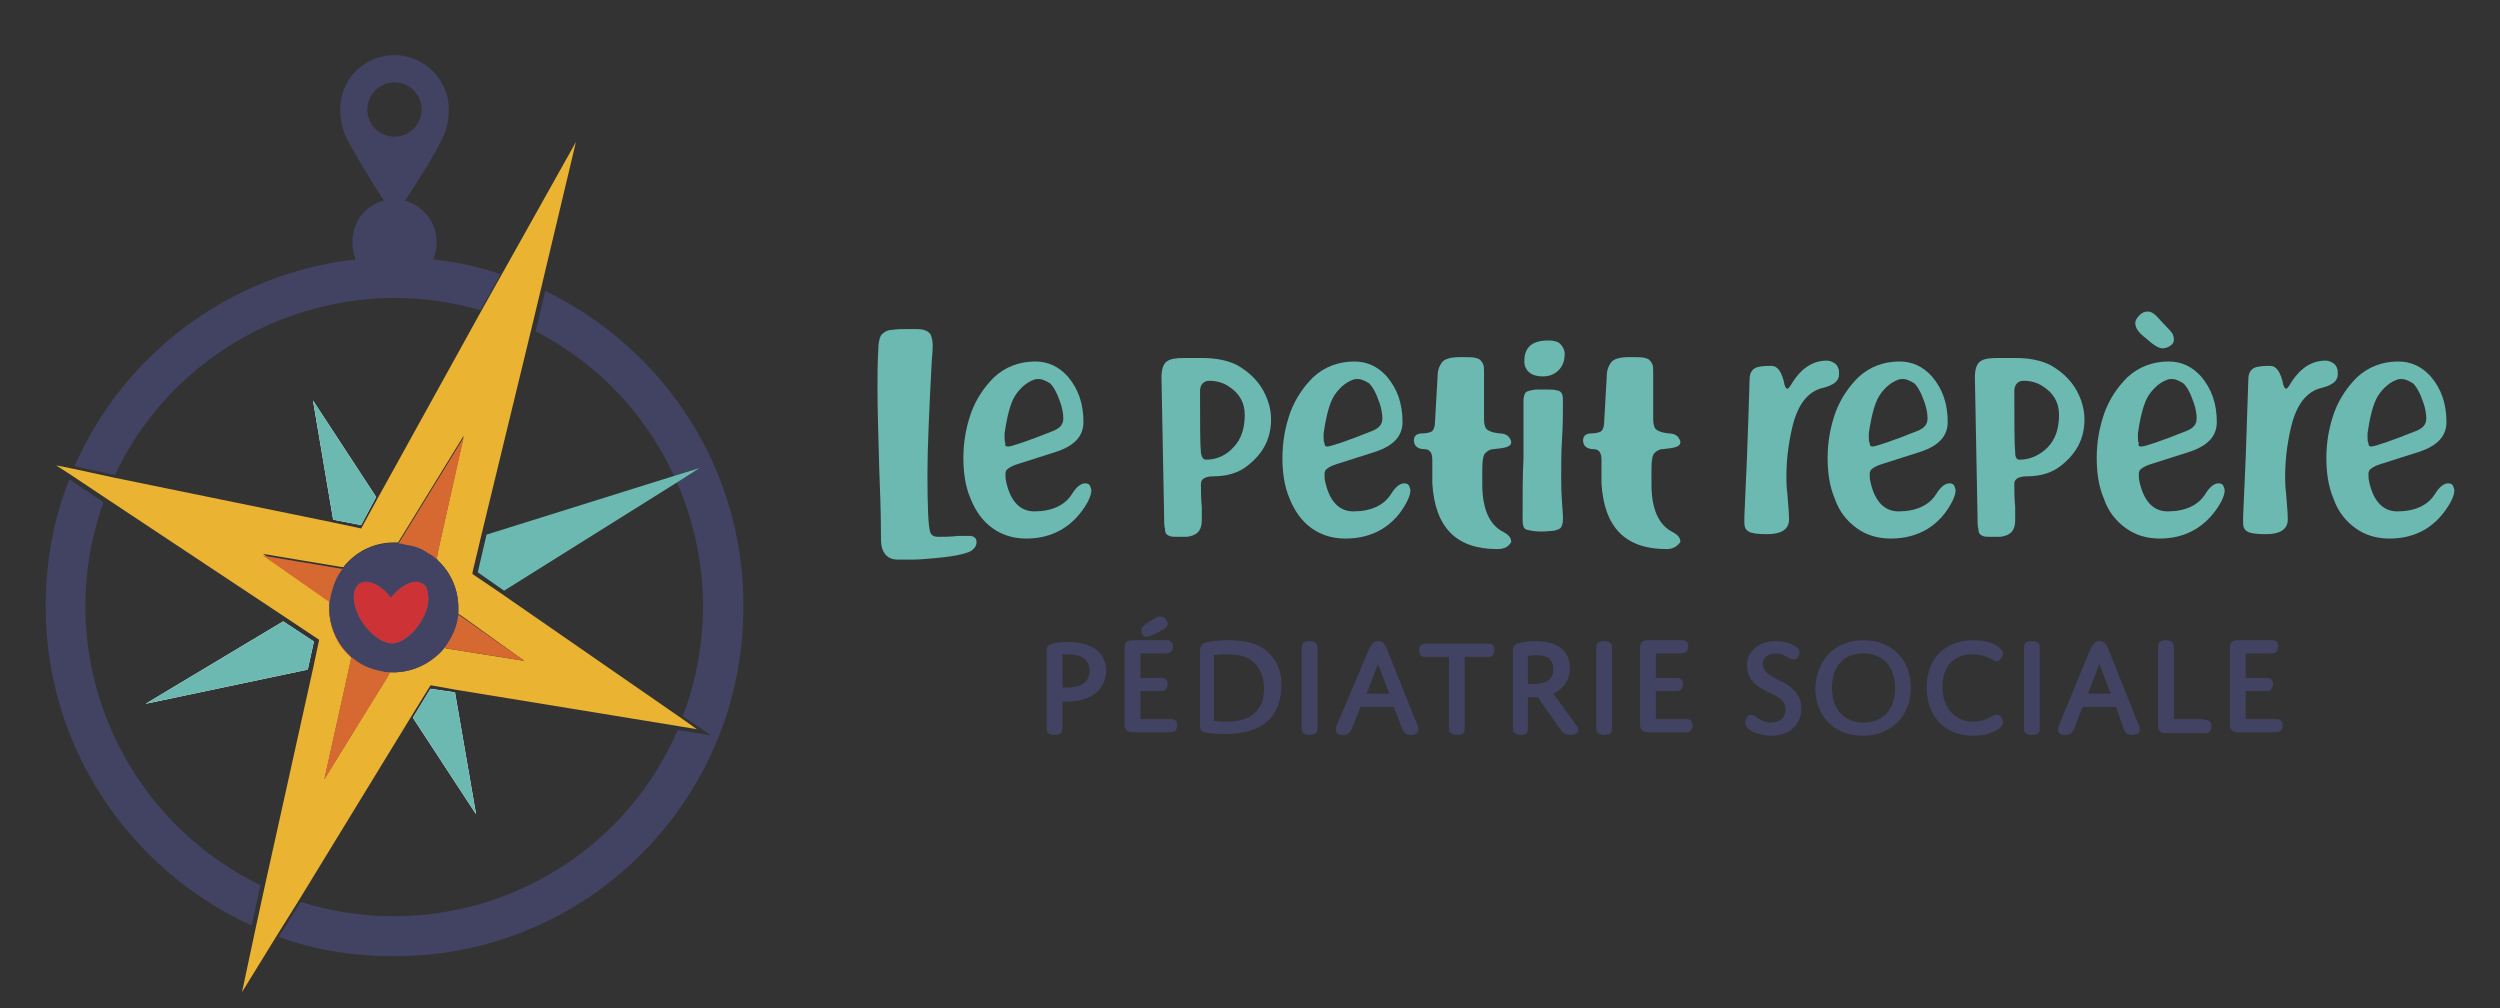
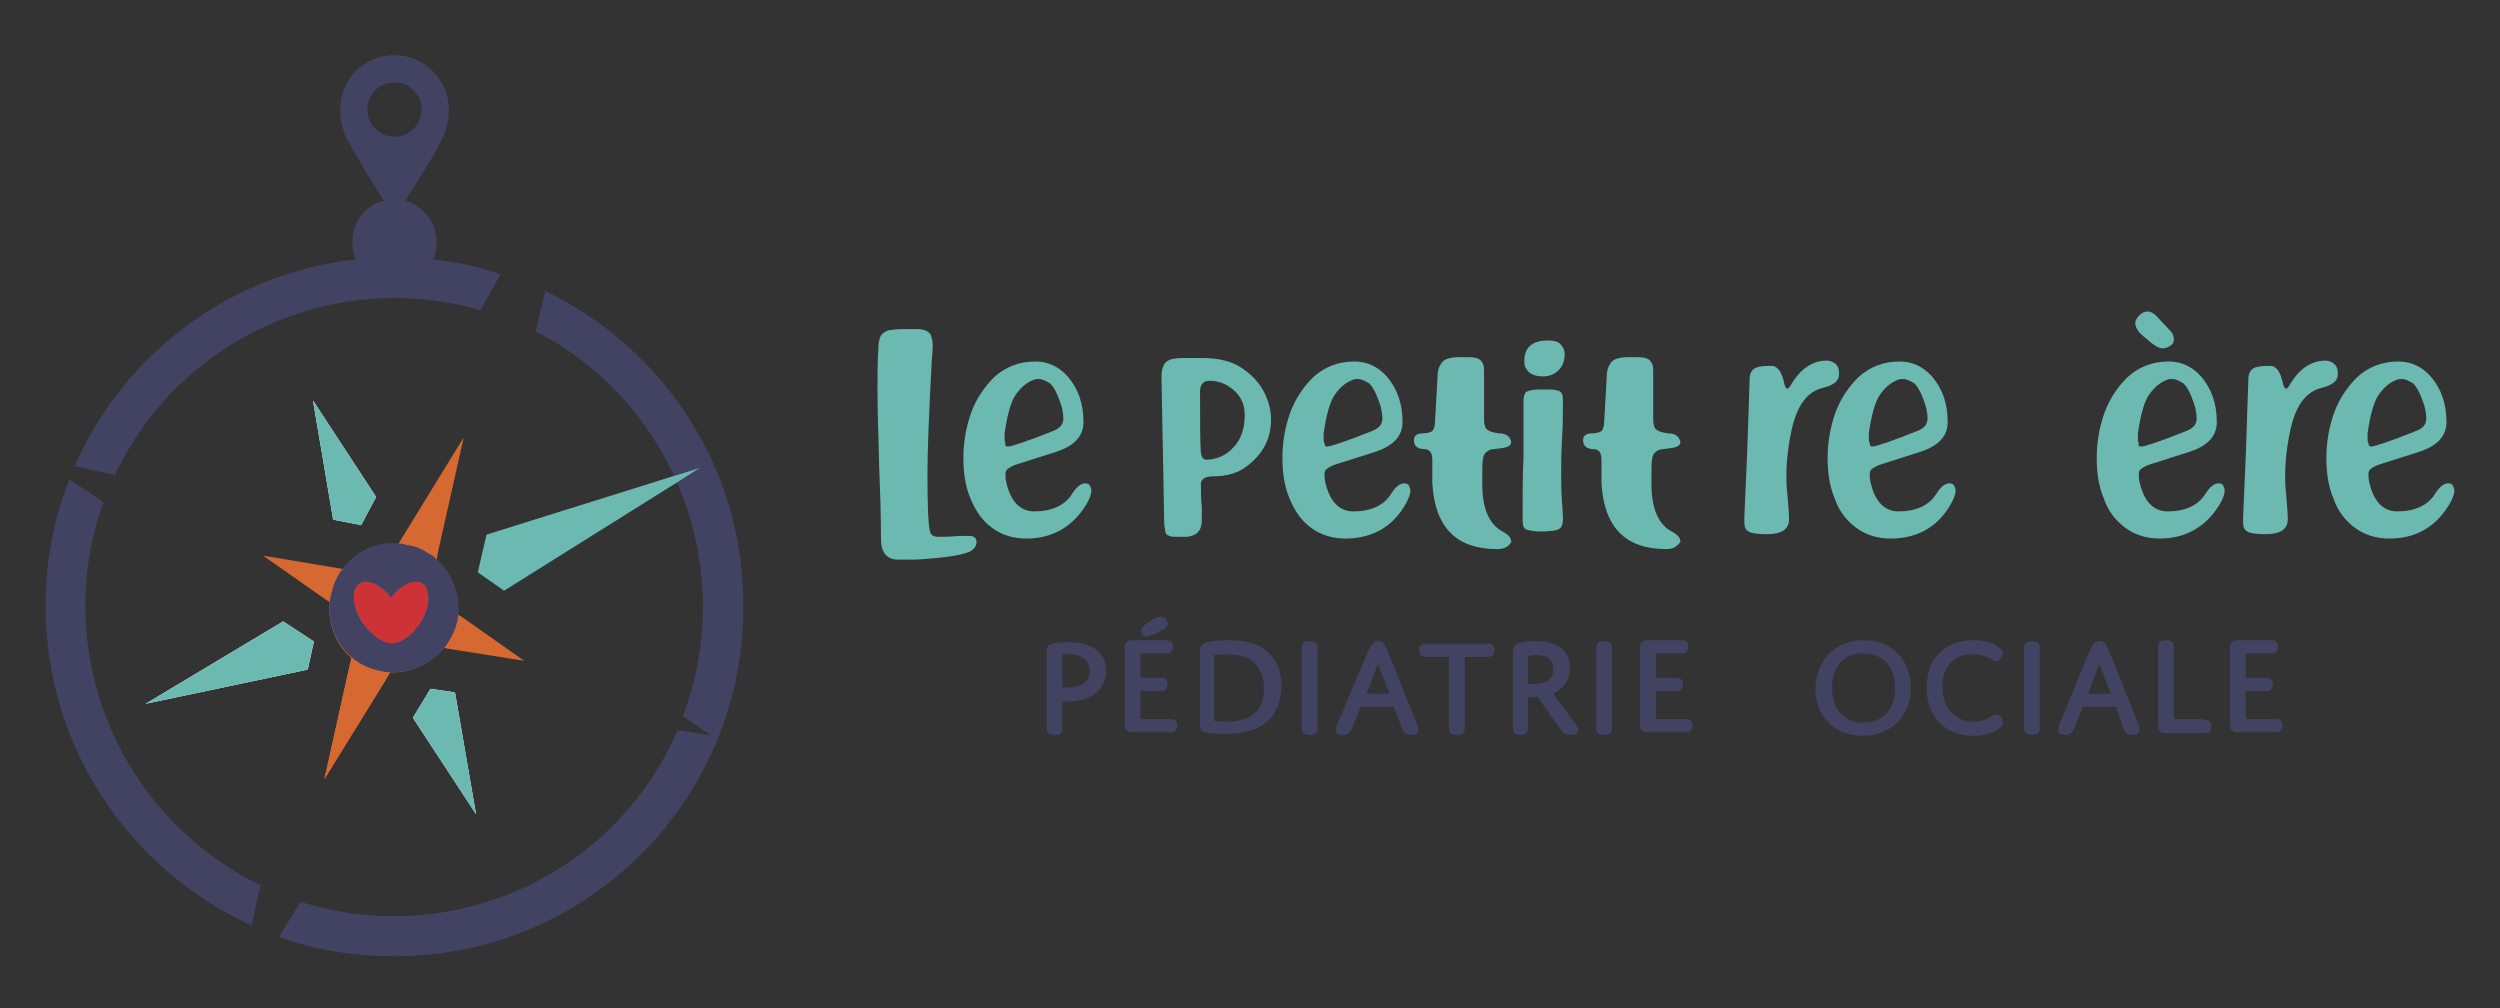
<svg xmlns="http://www.w3.org/2000/svg" version="1.1" id="Calque_1" x="0px" y="0px" width="1190px" height="480px" viewBox="0 0 1190 480" enable-background="new 0 0 1190 480" xml:space="preserve">
  <rect x="0" y="0" width="1190" height="480" fill="#333333" stroke="none" />
  <g>
    <path fill="#6BB9B1" d="M427.277,266.365c-5.008,0-7.928-3.338-7.928-9.596c0-12.102-0.417-23.782-0.834-33.795   c-0.417-15.854-0.834-28.371-0.834-37.553c0-6.675,0-12.934,0.417-19.607c0-3.337,0.834-5.841,1.669-6.675   c0.834-0.835,2.503-2.087,4.592-2.087c2.503-0.417,5.424-0.417,7.927-0.417c1.252,0,2.503,0,4.172,0   c3.755,0,5.841,1.252,6.676,2.921c0.417,1.252,0.834,2.921,0.834,4.59c0,0.834,0,2.92-0.417,7.092   c-1.251,23.782-2.086,42.14-2.086,54.239c0,15.854,0.417,25.031,1.251,27.537c0.417,1.669,1.669,2.503,3.755,2.503   c2.921,0,5.842,0,9.599-0.417c1.669,0,3.338,0,4.172,0s1.252,0,2.086,0c1.669,0.417,2.504,1.252,2.504,2.921   c0,1.668-0.835,2.92-2.504,4.172c-2.92,1.669-9.598,2.92-20.444,3.755c-1.251,0-3.755,0.417-7.093,0.417   C432.284,266.365,429.364,266.365,427.277,266.365z" />
    <path fill="#6BB9B1" d="M488.609,256.353c-6.258,0-11.683-1.669-16.271-5.007c-4.59-3.34-7.928-7.93-10.431-14.188   c-2.503-5.842-3.338-12.517-3.338-19.192c0-7.51,1.252-14.603,3.755-21.693c2.504-6.676,6.259-12.102,10.848-16.689   c5.424-5.007,12.1-7.51,19.609-7.51c6.259,0,11.266,2.503,15.438,7.093c5.007,5.841,7.51,12.936,7.51,21.695   c0,6.676-4.172,11.266-12.934,14.186c-6.258,2.086-12.1,3.755-18.357,5.844c-2.921,0.834-4.59,2.086-5.424,2.92   c0,0.417-0.418,0.835-0.418,1.669c0,1.252,0,2.503,0.418,4.172c2.086,9.18,6.675,13.769,13.353,13.769   c8.345,0,14.603-2.92,17.938-8.345c2.086-3.337,4.173-5.006,6.259-5.006c1.251,0,2.086,0.417,2.503,1.669   c0,0.417,0.417,0.834,0.417,1.668c0,1.252-0.417,2.921-1.669,5.425C511.557,250.092,501.543,256.353,488.609,256.353z    M479.848,212.543c1.669,0,9.18-2.504,21.695-7.51c2.921-1.252,4.59-2.921,4.59-5.842c0-2.086-0.417-4.589-1.252-7.093   c-1.669-5.008-3.338-7.929-5.007-9.598c-2.086-1.252-3.755-2.086-5.424-2.086c-0.834,0-1.669,0-2.503,0.417   c-3.34,1.252-6.261,3.755-8.764,7.51c-2.086,3.34-3.755,9.181-5.007,17.94c0,0.835,0,1.669,0,2.087c0,0.834,0,2.086,0.417,2.503   C478.179,212.126,478.596,212.543,479.848,212.543z" />
    <path fill="#6BB9B1" d="M559.954,255.518c-1.251,0-2.503,0-3.338-0.417c-1.251-0.417-2.086-1.252-2.086-3.338   c-0.417-1.254-0.417-3.34-0.417-6.261c-0.834-41.722-1.252-63.835-1.252-65.921c0-3.755,0.835-6.258,2.504-7.51   s4.172-1.669,8.344-1.669h8.345c7.093,0,12.517,1.252,16.689,3.338c6.675,3.755,11.265,8.762,13.768,14.603   c1.669,3.757,2.504,7.512,2.504,11.267c0,9.18-3.755,16.271-11.266,22.113c-4.172,3.338-9.597,5.007-16.271,5.007   c-2.086,0-3.338,0.417-4.172,0.834c-0.835,0.417-1.669,1.252-1.669,2.921c0,2.92,0,6.676,0.417,10.848c0,2.503,0,4.59,0,6.258   c0,2.087-0.417,3.757-1.252,5.009c-0.834,1.252-2.503,2.504-5.841,2.921C562.458,255.518,561.206,255.518,559.954,255.518z    M574.14,218.8c5.007,0,9.597-2.086,12.937-5.841c3.755-3.755,5.424-9.179,5.424-15.438c0-5.841-2.504-10.432-7.93-13.77   c-2.502-1.669-5.841-2.504-8.762-2.504c-1.669,0-2.503,0.417-3.338,1.252c-0.834,0.834-1.251,2.086-1.251,3.755   c0,15.438,0,25.033,0.417,29.206C572.054,217.966,572.889,218.8,574.14,218.8z" />
    <path fill="#6BB9B1" d="M640.479,256.353c-6.259,0-11.683-1.669-16.271-5.007c-4.59-3.34-7.928-7.93-10.431-14.188   c-2.506-5.842-3.34-12.517-3.34-19.192c0-7.51,1.251-14.603,3.756-21.693c2.504-6.676,6.259-12.102,10.849-16.689   c5.424-5.007,12.1-7.51,19.608-7.51c6.26,0,11.267,2.503,15.438,7.093c5.007,5.841,7.51,12.936,7.51,21.695   c0,6.676-4.172,11.266-12.934,14.186c-6.26,2.086-12.102,3.755-18.358,5.844c-2.92,0.834-4.589,2.086-5.424,2.92   c0,0.417-0.417,0.835-0.417,1.669c0,1.252,0,2.503,0.417,4.172c2.087,9.18,6.676,13.769,13.353,13.769   c8.346,0,14.604-2.92,17.939-8.345c2.086-3.337,4.172-5.006,6.259-5.006c1.251,0,2.086,0.417,2.503,1.669   c0,0.417,0.417,0.834,0.417,1.668c0,1.252-0.417,2.921-1.669,5.425C663.843,250.092,653.829,256.353,640.479,256.353z    M631.717,212.543c1.669,0,9.179-2.504,21.695-7.51c2.921-1.252,4.59-2.921,4.59-5.842c0-2.086-0.418-4.589-1.252-7.093   c-1.669-5.008-3.338-7.929-5.007-9.598c-2.086-1.252-3.755-2.086-5.425-2.086c-0.834,0-1.668,0-2.502,0.417   c-3.34,1.252-6.261,3.755-8.764,7.51c-2.086,3.34-3.755,9.181-5.007,17.94c0,0.835,0,1.669,0,2.087c0,0.834,0,2.086,0.417,2.503   C630.465,212.126,630.882,212.543,631.717,212.543z" />
    <path fill="#6BB9B1" d="M712.658,261.359c-19.61,0-29.623-10.433-30.875-31.291c0-1.669,0-5.424,0-11.268   c0-3.337-1.252-5.006-3.756-5.006c-3.339,0-5.008-1.669-5.008-4.173c0-2.086,1.252-3.338,4.174-3.338   c1.668,0,3.338-0.417,4.172-0.834s1.67-2.086,1.67-4.172l1.252-22.113c0-2.921,0.834-5.007,2.086-6.676   c1.251-1.669,4.172-2.503,8.762-2.503c3.338,0,6.258,0,7.51,0.417c1.669,0.417,2.503,1.252,3.338,2.921   c0.418,0.834,0.418,2.503,0.418,4.172v22.112c0,2.087,0.416,3.338,0.834,4.173c0.834,1.252,2.92,2.086,6.26,2.503   c2.503,0,4.172,0.835,5.007,2.086c0.417,0.835,0.834,1.252,0.834,2.087c0,1.669-1.669,2.503-5.007,2.92l-3.34,0.418   c-1.668,0-2.92,0.834-3.754,1.669c-1.252,0.834-1.67,3.755-1.67,8.346v6.676c0,11.683,3.338,19.607,10.433,22.946   c2.087,1.253,3.338,2.504,3.338,4.591C718.082,260.108,716.413,261.359,712.658,261.359z" />
    <path fill="#6BB9B1" d="M733.519,253.015c-2.92,0-5.007-0.418-6.675-0.835c-1.67-0.417-2.087-2.088-2.087-5.009   c0-11.682,0-21.276,0.417-28.788c0-15.02,0-24.197,0-27.952c0-1.251,0.418-2.505,0.835-3.339c0.417-0.835,2.086-1.252,5.007-1.669   c2.503,0,4.172,0,5.842,0c1.668,0,2.922,0,4.174,0.417c1.251,0,2.086,0.834,2.503,1.669s0.417,2.505,0.417,4.591   c0,4.59,0,10.014-0.417,16.688c-0.417,6.258-0.417,12.936-0.417,19.609c0,5.841,0.417,11.265,0.834,17.104c0,0.834,0,1.251,0,2.086   c0,1.251-0.417,2.503-0.834,3.338c-0.418,0.834-1.669,1.252-3.34,1.671C738.943,252.598,736.439,253.015,733.519,253.015z    M734.354,179.166c-3.755,0-6.676-1.252-7.928-3.755c-0.834-1.252-0.834-2.504-0.834-3.755c0-6.259,3.755-9.597,11.266-9.597   c2.505,0,4.591,0.418,5.842,1.669c1.252,1.252,2.087,2.921,2.087,4.59c0,3.338-0.835,5.841-2.921,7.927   C739.777,178.332,737.273,179.166,734.354,179.166z" />
    <path fill="#6BB9B1" d="M793.182,261.359c-19.607,0-29.623-10.433-30.875-31.291c0-1.669,0-5.424,0-11.268   c0-3.337-1.251-5.006-3.755-5.006c-3.337,0-5.006-1.669-5.006-4.173c0-2.086,1.251-3.338,4.172-3.338   c1.669,0,3.338-0.417,4.172-0.834c0.835-0.417,1.669-2.086,1.669-4.172l1.252-22.113c0-2.921,0.834-5.007,2.086-6.676   s4.172-2.503,8.764-2.503c3.338,0,6.259,0,7.51,0.417c1.669,0.417,2.504,1.252,3.338,2.921c0.418,0.834,0.418,2.503,0.418,4.172   v22.112c0,2.087,0.417,3.338,0.834,4.173c0.834,1.252,2.92,2.086,6.258,2.503c2.506,0,4.174,0.835,5.008,2.086   c0.418,0.835,0.836,1.252,0.836,2.087c0,1.669-1.67,2.503-5.008,2.92l-3.339,0.418c-1.669,0-2.921,0.834-3.755,1.669   c-1.252,0.834-1.669,3.755-1.669,8.346v6.676c0,11.683,3.338,19.607,10.433,22.946c2.086,1.253,3.338,2.504,3.338,4.591   C798.188,260.108,796.52,261.359,793.182,261.359z" />
    <path fill="#6BB9B1" d="M841.162,254.266c-4.59,0-7.51-0.417-8.762-1.251c-1.671-0.835-2.088-2.506-2.088-4.175   c0-0.834,0-1.669,0-2.92c0.417-9.597,0.834-18.773,1.254-28.371c0.416-11.266,0.834-23.363,1.25-37.133   c0-3.338,1.67-5.424,4.591-5.842c2.086-0.417,4.172-0.417,5.841-0.417c2.921,0,5.007,2.921,6.259,9.179   c0.417,1.252,0.834,1.669,1.251,1.669c0.418,0,0.835-0.417,1.67-1.669c4.589-7.927,10.43-11.682,17.105-11.682   c1.252,0,2.504,0.417,3.755,1.251c1.252,0.835,2.087,2.504,2.087,4.173v1.252c0,2.92-2.504,5.006-7.512,6.258   c-7.511,1.669-12.518,8.347-15.021,20.026c-1.669,7.511-2.504,15.021-2.504,21.696c0,2.92,0,5.424,0.417,8.344   c0.418,5.424,0.835,9.597,0.835,12.517C851.593,251.763,848.255,254.266,841.162,254.266z" />
    <path fill="#6BB9B1" d="M899.99,256.353c-6.258,0-11.684-1.669-16.271-5.007c-4.589-3.34-8.345-7.93-10.431-14.188   c-2.503-5.842-3.338-12.517-3.338-19.192c0-7.51,1.252-14.603,3.755-21.693c2.504-6.676,6.259-12.102,10.848-16.689   c5.425-5.007,12.1-7.51,19.61-7.51c6.258,0,11.265,2.503,15.437,7.093c5.007,5.841,7.51,12.936,7.51,21.695   c0,6.676-4.172,11.266-12.934,14.186c-6.258,2.086-12.1,3.755-18.357,5.844c-2.921,0.834-4.59,2.086-5.424,2.92   c0,0.417-0.418,0.835-0.418,1.669c0,1.252,0,2.503,0.418,4.172c2.086,9.18,6.676,13.769,13.353,13.769   c8.345,0,14.603-2.92,17.938-8.345c2.086-3.337,4.173-5.006,6.26-5.006c1.252,0,2.087,0.417,2.504,1.669   c0,0.417,0.418,0.834,0.418,1.668c0,1.252-0.418,2.921-1.669,5.425C923.355,250.092,913.342,256.353,899.99,256.353z    M891.229,212.543c1.67,0,9.182-2.504,21.695-7.51c2.921-1.252,4.59-2.921,4.59-5.842c0-2.086-0.417-4.589-1.252-7.093   c-1.668-5.008-3.338-7.929-5.006-9.598c-2.086-1.252-3.756-2.086-5.424-2.086c-0.835,0-1.669,0-2.504,0.417   c-3.338,1.252-6.258,3.755-8.762,7.51c-2.088,3.34-3.757,9.181-5.008,17.94c0,0.835,0,1.669,0,2.087c0,0.834,0,2.086,0.417,2.503   C889.978,212.126,890.395,212.543,891.229,212.543z" />
-     <path fill="#6BB9B1" d="M947.137,255.518c-1.252,0-2.504,0-3.338-0.417c-1.252-0.417-2.086-1.252-2.086-3.338   c-0.418-1.254-0.418-3.34-0.418-6.261c-0.834-41.722-1.251-63.835-1.251-65.921c0-3.755,0.834-6.258,2.503-7.51   s4.173-1.669,8.345-1.669h8.345c7.095,0,12.519,1.252,16.688,3.338c6.676,3.755,11.265,8.762,13.769,14.603   c1.671,3.757,2.505,7.512,2.505,11.267c0,9.18-3.757,16.271-11.267,22.113c-4.172,3.338-9.596,5.007-16.271,5.007   c-2.086,0-3.338,0.417-4.172,0.834c-0.835,0.417-1.671,1.252-1.671,2.921c0,2.92,0,6.676,0.418,10.848c0,2.503,0,4.59,0,6.258   c0,2.087-0.418,3.757-1.252,5.009s-2.504,2.504-5.842,2.921C950.057,255.518,948.389,255.518,947.137,255.518z M961.322,218.8   c5.007,0,9.596-2.086,13.352-5.841c3.754-3.755,5.424-9.179,5.424-15.438c0-5.841-2.504-10.432-7.928-13.77   c-2.503-1.669-5.841-2.504-8.762-2.504c-1.669,0-2.503,0.417-3.338,1.252c-0.834,0.834-1.252,2.086-1.252,3.755   c0,15.438,0,25.033,0.418,29.206C959.236,217.966,960.07,218.8,961.322,218.8z" />
    <path fill="#6BB9B1" d="M1028.078,256.353c-6.26,0-11.685-1.669-16.271-5.007c-4.59-3.34-8.345-7.93-10.432-14.188   c-2.503-5.842-3.337-12.517-3.337-19.192c0-7.51,1.251-14.603,3.755-21.693c2.503-6.676,6.258-12.102,10.848-16.689   c5.424-5.007,12.102-7.51,19.609-7.51c6.258,0,11.265,2.503,15.438,7.093c5.006,5.841,7.512,12.936,7.512,21.695   c0,6.676-4.174,11.266-12.936,14.186c-6.259,2.086-12.1,3.755-18.357,5.844c-2.92,0.834-4.59,2.086-5.424,2.92   c0,0.417-0.418,0.835-0.418,1.669c0,1.252,0,2.503,0.418,4.172c2.086,9.18,6.677,13.769,13.353,13.769   c8.345,0,14.604-2.92,17.938-8.345c2.088-3.337,4.174-5.006,6.26-5.006c1.252,0,2.086,0.417,2.504,1.669   c0,0.417,0.417,0.834,0.417,1.668c0,1.252-0.417,2.921-1.669,5.425C1051.025,250.092,1041.012,256.353,1028.078,256.353z    M1029.329,165.815c-1.251,0-2.92-0.834-4.589-2.086c-1.252-0.834-2.922-2.503-4.59-3.755c-2.505-2.086-3.757-4.172-3.757-6.258   c0-1.252,0.835-2.504,2.087-3.757c1.252-1.252,2.505-1.669,3.756-1.669c1.669,0,2.921,0.834,4.173,2.086l6.258,6.677   c1.669,1.669,2.086,2.921,2.086,4.59c0,1.252-0.417,2.086-1.669,2.921C1031.833,165.398,1030.581,165.815,1029.329,165.815z    M1019.316,212.543c1.668,0,9.181-2.504,21.695-7.51c2.92-1.252,4.59-2.921,4.59-5.842c0-2.086-0.418-4.589-1.252-7.093   c-1.669-5.008-3.338-7.929-5.007-9.598c-2.086-1.252-3.755-2.086-5.424-2.086c-0.835,0-1.669,0-2.503,0.417   c-3.338,1.252-6.259,3.755-8.762,7.51c-2.088,3.34-3.756,9.181-5.009,17.94c0,0.835,0,1.669,0,2.087c0,0.834,0,2.086,0.418,2.503   C1017.647,212.126,1018.064,212.543,1019.316,212.543z" />
    <path fill="#6BB9B1" d="M1078.562,254.266c-4.589,0-7.51-0.417-8.762-1.251c-1.669-0.835-2.086-2.506-2.086-4.175   c0-0.834,0-1.669,0-2.92c0.417-9.597,0.834-18.773,1.252-28.371c0.417-11.266,0.834-23.363,1.251-37.133   c0-3.338,1.669-5.424,4.59-5.842c2.086-0.417,4.172-0.417,5.841-0.417c2.921,0,5.007,2.921,6.259,9.179   c0.418,1.252,0.834,1.669,1.252,1.669s0.834-0.417,1.668-1.669c4.592-7.927,10.433-11.682,17.106-11.682   c1.252,0,2.503,0.417,3.755,1.251c1.252,0.835,2.086,2.504,2.086,4.173v1.252c0,2.92-2.503,5.006-7.51,6.258   c-7.51,1.669-12.517,8.347-15.02,20.026c-1.671,7.511-2.506,15.021-2.506,21.696c0,2.92,0,5.424,0.418,8.344   c0.417,5.424,0.834,9.597,0.834,12.517C1088.992,251.763,1085.654,254.266,1078.562,254.266z" />
    <path fill="#6BB9B1" d="M1137.39,256.353c-6.258,0-11.682-1.669-16.271-5.007c-4.589-3.34-8.346-7.93-10.433-14.188   c-2.503-5.842-3.338-12.517-3.338-19.192c0-7.51,1.252-14.603,3.756-21.693c2.505-6.676,6.26-12.102,10.85-16.689   c5.424-5.007,12.1-7.51,19.607-7.51c6.26,0,11.267,2.503,15.438,7.093c5.007,5.841,7.511,12.936,7.511,21.695   c0,6.676-4.173,11.266-12.935,14.186c-6.26,2.086-12.101,3.755-18.357,5.844c-2.921,0.834-4.59,2.086-5.424,2.92   c0,0.417-0.417,0.835-0.417,1.669c0,1.252,0,2.503,0.417,4.172c2.086,9.18,6.676,13.769,13.351,13.769   c8.345,0,14.604-2.92,17.941-8.345c2.086-3.337,4.172-5.006,6.258-5.006c1.252,0,2.086,0.417,2.504,1.669   c0,0.417,0.417,0.834,0.417,1.668c0,1.252-0.417,2.921-1.669,5.425C1160.337,250.092,1150.741,256.353,1137.39,256.353z    M1128.628,212.543c1.669,0,9.179-2.504,21.696-7.51c2.92-1.252,4.589-2.921,4.589-5.842c0-2.086-0.417-4.589-1.251-7.093   c-1.67-5.008-3.338-7.929-5.007-9.598c-2.087-1.252-3.755-2.086-5.427-2.086c-0.834,0-1.668,0-2.503,0.417   c-3.338,1.252-6.258,3.755-8.762,7.51c-2.086,3.34-3.755,9.181-5.007,17.94c0,0.835,0,1.669,0,2.087c0,0.834,0,2.086,0.418,2.503   C1127.377,212.126,1127.794,212.543,1128.628,212.543z" />
    <path fill="#424363" d="M508.219,333.955c-1.252,0-2.503,0-2.503,0v11.685c0,1.252,0,2.086-0.418,2.921   c-0.417,0.834-1.669,1.251-3.337,1.251c-1.669,0-2.504-0.417-3.338-1.251c-0.418-0.835-0.418-1.669-0.418-2.921v-35.049   c0-2.086,0-3.338,2.504-4.172c1.669-0.417,4.172-0.835,7.51-0.835c4.59,0,8.762,0.835,12.519,2.921   c3.338,2.086,5.841,5.843,5.841,10.85C526.159,329.783,517.397,333.955,508.219,333.955z M505.716,327.281c0,0,0.834,0,2.086,0   c5.424,0,10.849-1.669,10.849-7.928c0-5.426-4.173-7.929-10.015-7.929c-1.669,0-2.92,0-2.92,0V327.281L505.716,327.281z" />
    <path fill="#424363" d="M542.849,322.691h9.181c1.252,0,2.086,0,2.503,0.417c0.835,0.418,1.252,1.252,1.252,2.504   s-0.417,2.086-1.252,2.92c-0.834,0.418-1.669,0.418-2.503,0.418h-9.181V342.3h13.77c1.252,0,2.087,0,2.504,0.417   c0.834,0.418,1.251,1.253,1.251,2.506c0,1.252-0.417,2.086-1.251,2.92c-0.835,0.418-1.669,0.418-2.504,0.418h-17.522   c-2.504,0-3.756-1.252-3.756-3.755v-36.301c0-2.503,0.835-3.755,3.756-3.755h15.438c1.252,0,2.086,0,2.504,0.417   c0.834,0.418,1.251,1.252,1.251,2.504s-0.417,2.086-1.251,2.92c-0.835,0.418-1.669,0.418-2.504,0.418h-11.684L542.849,322.691   L542.849,322.691z M551.193,300.995c-3.338,1.669-4.59,2.086-5.425,2.086c-1.669,0-2.503-1.252-2.503-2.921   s0.834-2.086,3.755-4.172c2.503-1.669,3.755-2.504,5.426-2.504c2.086,0,3.338,2.087,3.338,3.338   C555.782,298.491,554.53,299.326,551.193,300.995z" />
    <path fill="#424363" d="M600.842,345.219c-5.424,3.34-11.682,4.174-18.357,4.174c-3.755,0-7.093-0.417-9.179-0.834   c-2.086-0.835-2.086-1.669-2.086-4.175v-34.212c0-2.503,0.417-3.755,3.755-4.59c2.086-0.417,5.424-0.834,9.18-0.834   c6.677,0,12.935,0.834,17.522,4.172s8.345,8.764,8.345,17.523C609.604,336.876,605.432,342.298,600.842,345.219z M578.313,343.133   c0,0,2.086,0.417,5.006,0.417c5.844,0,18.358-0.835,18.358-15.854c0-6.259-2.503-10.431-5.424-12.934   c-2.921-2.506-7.093-3.34-12.517-3.34c-3.757,0-5.844,0.417-5.844,0.417v31.292L578.313,343.133L578.313,343.133z" />
    <path fill="#424363" d="M627.127,345.638c0,1.252,0,2.086-0.417,2.921c-0.417,0.834-1.669,1.251-3.338,1.251   s-2.503-0.417-3.338-1.251c-0.417-0.835-0.417-1.669-0.417-2.921v-36.3c0-1.252,0-2.087,0.417-2.921   c0.417-0.835,1.669-1.252,3.338-1.252s2.503,0.417,3.338,1.252c0.417,0.834,0.417,1.669,0.417,2.921V345.638z" />
    <path fill="#424363" d="M663.426,336.459H647.57l-3.754,9.598c-0.836,2.086-1.67,3.755-4.591,3.755   c-2.503,0-3.338-0.834-3.338-2.503c0-0.417,0-1.252,0.417-2.086l15.021-35.466c1.252-2.504,2.086-4.59,4.59-4.59   c2.503,0,3.337,1.669,4.589,4.59l14.186,35.466c0.417,0.834,0.417,1.669,0.417,2.086c0,1.669-1.251,2.503-3.338,2.503   c-2.92,0-3.755-1.251-4.589-3.755L663.426,336.459z M650.491,330.2h10.849l-5.424-14.186L650.491,330.2z" />
    <path fill="#424363" d="M697.221,345.638c0,1.252,0,2.086-0.417,2.921c-0.418,0.834-1.669,1.251-3.338,1.251   s-2.504-0.417-3.338-1.251c-0.417-0.835-0.417-1.669-0.417-2.921v-32.963H679.28c-1.253,0-2.087,0-2.505-0.417   c-0.834-0.417-1.25-1.252-1.25-2.92c0-1.252,0.416-2.087,1.25-2.504c0.836-0.417,1.67-0.417,2.505-0.417h28.37   c1.252,0,2.086,0,2.504,0.417c0.834,0.417,1.252,1.252,1.252,2.504c0,1.251-0.417,2.086-1.252,2.92   c-0.834,0.417-1.67,0.417-2.504,0.417H697.22L697.221,345.638L697.221,345.638z" />
    <path fill="#424363" d="M727.261,345.638c0,1.252,0,2.086-0.417,2.921c-0.418,0.834-1.67,1.251-2.921,1.251   c-1.669,0-2.503-0.417-3.338-1.251c-0.417-0.835-0.417-1.669-0.417-2.921v-35.049c0-2.086,0-3.755,3.338-4.589   c1.669-0.418,3.755-0.835,7.093-0.835c3.337,0,7.511,0.417,10.433,2.086c4.172,2.087,6.258,5.844,6.258,10.851   c0,5.424-2.92,9.596-7.928,12.099l11.266,15.438c1.252,1.669,0.834,4.172-2.921,4.172c-2.92,0-4.172-1.251-5.424-3.337   l-7.095-10.016c-1.669-2.086-2.92-4.59-2.92-4.59s-1.252,0-2.921,0s-2.086,0-2.086,0V345.638z M727.261,325.612   c0,0,0.834,0,2.086,0c6.259,0,10.015-1.669,10.015-7.093s-3.756-6.678-8.346-6.678c-2.086,0-3.755,0.417-3.755,0.417V325.612z" />
    <path fill="#424363" d="M767.313,345.638c0,1.252,0,2.086-0.417,2.921c-0.417,0.834-1.669,1.251-3.338,1.251   s-2.503-0.417-3.338-1.251c-0.417-0.835-0.417-1.669-0.417-2.921v-36.3c0-1.252,0-2.087,0.417-2.921   c0.418-0.835,1.669-1.252,3.338-1.252s2.504,0.417,3.338,1.252c0.417,0.834,0.417,1.669,0.417,2.921V345.638z" />
    <path fill="#424363" d="M788.175,322.691h9.179c1.252,0,2.086,0,2.504,0.417c0.834,0.418,1.252,1.252,1.252,2.504   s-0.418,2.086-1.252,2.92c-0.834,0.418-1.668,0.418-2.504,0.418h-9.179V342.3h13.769c1.252,0,2.086,0,2.505,0.417   c0.835,0.418,1.252,1.253,1.252,2.506c0,1.252-0.417,2.086-1.252,2.92c-0.834,0.418-1.671,0.418-2.505,0.418h-17.522   c-2.503,0-3.755-1.252-3.755-3.755v-36.301c0-2.503,0.834-3.755,3.755-3.755h15.438c1.252,0,2.086,0,2.502,0.417   c0.836,0.418,1.252,1.252,1.252,2.504s-0.416,2.086-1.252,2.92c-0.834,0.418-1.668,0.418-2.502,0.418h-11.685V322.691   L788.175,322.691z" />
-     <path fill="#424363" d="M850.341,325.612c3.755,2.503,7.093,5.841,7.093,11.682c0,8.347-6.676,12.937-14.186,12.937   c-2.92,0-6.676-0.835-9.18-2.087c-1.668-0.834-3.338-2.503-3.338-4.172c0-1.671,1.252-3.757,2.922-3.757   c2.086,0,4.172,3.757,9.179,3.757c4.172,0,7.093-2.088,7.093-6.26c0-3.756-2.921-5.842-5.841-7.093   c-4.173-2.087-12.517-5.007-12.517-13.769c0-7.095,5.841-11.685,13.768-11.685c5.842,0,11.266,2.504,11.266,5.424   c0,1.669-1.252,3.34-2.921,3.34c-2.086,0-4.172-2.923-8.345-2.923c-3.755,0-6.258,2.089-6.258,5.009   C839.076,321.022,845.752,323.108,850.341,325.612z" />
    <path fill="#424363" d="M887.057,304.75c13.771,0,22.53,9.598,22.53,22.53c0,13.351-9.179,22.947-22.947,22.947   c-13.768,0-22.53-9.599-22.53-22.53C864.527,314.344,873.288,304.75,887.057,304.75z M887.057,343.967   c9.18,0,15.021-6.258,15.021-16.271c0-10.431-5.842-16.689-15.021-16.689c-9.179,0-15.02,5.844-15.02,16.272   S877.878,343.967,887.057,343.967z" />
    <path fill="#424363" d="M939.209,343.55c2.087,0,4.173-0.417,6.259-1.252c2.503-1.252,3.755-2.086,5.007-2.086   c2.086,0,2.92,2.086,2.92,3.755c0,1.253-1.251,2.506-2.503,3.34c-3.338,2.086-7.51,2.921-11.683,2.921   c-11.682,0-22.112-7.513-22.112-22.947c0-15.438,10.431-22.53,22.112-22.53c4.173,0,8.762,0.834,11.683,2.921   c1.669,1.251,2.503,2.086,2.503,3.337c0,1.252-1.251,3.758-2.92,3.758c-1.252,0-2.504-1.253-5.007-2.089   c-2.086-0.834-3.755-1.251-6.676-1.251c-7.093,0-14.188,4.174-14.188,15.438C924.606,338.126,931.699,343.55,939.209,343.55z" />
    <path fill="#424363" d="M970.918,345.638c0,1.252,0,2.086-0.417,2.921c-0.417,0.834-1.669,1.251-3.338,1.251   s-2.503-0.417-3.338-1.251c-0.417-0.835-0.417-1.669-0.417-2.921v-36.3c0-1.252,0-2.087,0.417-2.921   c0.417-0.835,1.669-1.252,3.338-1.252s2.504,0.417,3.338,1.252c0.417,0.834,0.417,1.669,0.417,2.921V345.638z" />
    <path fill="#424363" d="M1007.217,336.459h-15.854l-3.756,9.598c-0.834,2.086-1.668,3.755-4.591,3.755   c-2.503,0-3.338-0.834-3.338-2.503c0-0.417,0-1.252,0.418-2.086l14.604-35.466c1.251-2.504,2.086-4.59,4.589-4.59   c2.504,0,3.338,1.669,4.59,4.59l14.187,35.466c0.416,0.834,0.416,1.669,0.416,2.086c0,1.669-1.25,2.503-3.338,2.503   c-2.92,0-3.755-1.251-4.589-3.755L1007.217,336.459z M993.865,330.2h10.848l-5.424-14.186L993.865,330.2z" />
    <path fill="#424363" d="M1048.938,342.715c1.252,0,2.087,0,2.505,0.418c0.834,0.417,1.25,1.251,1.25,2.505   c0,1.252-0.416,2.086-1.25,2.921c-0.836,0.417-1.67,0.417-2.505,0.417H1031c-2.92,0-3.755-1.252-3.755-3.757V308.92   c0-1.251,0-2.086,0.417-2.92c0.418-0.835,1.669-1.252,3.338-1.252c1.252,0,2.504,0.417,3.338,1.252   c0.418,0.834,0.418,1.669,0.418,2.92v33.378h14.186L1048.938,342.715L1048.938,342.715z" />
    <path fill="#424363" d="M1068.966,322.691h9.179c1.252,0,2.086,0,2.503,0.417c0.835,0.418,1.252,1.252,1.252,2.504   s-0.417,2.086-1.252,2.92c-0.834,0.418-1.669,0.418-2.503,0.418h-9.179V342.3h13.769c1.252,0,2.088,0,2.505,0.417   c0.834,0.418,1.252,1.253,1.252,2.506c0,1.252-0.418,2.086-1.252,2.92c-0.835,0.418-1.669,0.418-2.505,0.418h-17.521   c-2.504,0-3.756-1.252-3.756-3.755v-36.301c0-2.503,0.835-3.755,3.756-3.755h15.438c1.252,0,2.088,0,2.505,0.417   c0.834,0.418,1.251,1.252,1.251,2.504s-0.417,2.086-1.251,2.92c-0.835,0.418-1.669,0.418-2.505,0.418h-11.683L1068.966,322.691   L1068.966,322.691z" />
  </g>
  <g>
    <g>
      <g>
        <path fill="#424363" d="M134.801,295.781l-65.504,39.219l77.187-16.271l2.92-13.354L134.801,295.781z M206.146,123.467     c1.252-2.503,1.669-5.426,1.669-8.346c0-9.179-6.258-17.104-15.02-19.607c5.841-8.764,15.02-23.364,17.94-30.04     c1.669-3.338,2.921-8.345,2.921-13.354c0-14.186-11.683-25.865-25.868-25.865l0,0c-7.093,0-13.769,2.92-18.357,7.51     c-4.59,4.589-7.511,11.265-7.511,18.355c0,4.592,1.252,10.016,2.921,13.354c3.338,6.676,12.1,21.276,17.94,30.04     c-8.762,2.086-15.02,10.013-15.02,19.607c0,2.92,0.417,5.843,1.669,8.346c-60.08,6.676-110.564,45.061-133.929,98.465     l19.192,4.172c30.874-65.504,105.14-98.464,173.981-78.438l9.597-17.104C227.842,126.805,216.994,124.719,206.146,123.467z      M187.789,65.057c-7.51,0-12.934-5.842-12.934-12.937c0-7.093,5.841-12.934,12.934-12.934c7.093,0,12.934,5.841,12.934,12.934     C200.723,59.215,194.881,65.057,187.789,65.057z M148.987,190.64l9.597,56.74l12.934,2.921l7.51-13.351L148.987,190.64z      M204.06,282.429c-0.417-2.088-1.252-3.757-2.503-4.591c-3.755-2.504-10.014,0.417-15.021,6.677     c-5.006-6.26-11.265-9.181-15.438-6.677c-4.172,2.92-3.337,11.267,1.67,18.774c4.172,5.841,9.596,9.596,13.768,9.596     c4.173,0,9.597-3.755,13.352-9.596C203.226,291.608,204.477,286.184,204.06,282.429z M259.55,138.488l-4.589,19.192     c30.04,15.438,52.569,40.053,65.921,68.842l11.683-3.755l-10.431,6.675c15.021,34.213,17.105,73.849,2.92,111.396l13.354,9.181     l-15.854-2.503c-30.04,69.676-108.061,104.306-179.405,81.773l-10.431,16.688c17.106,6.259,35.881,9.179,55.073,9.179     c91.789,0,166.055-74.265,166.055-166.054C354.26,222.349,315.459,165.607,259.55,138.488z M216.577,329.575l-11.682-2.087     l-8.345,13.769l30.04,45.896L216.577,329.575z M49.271,239.038L33,228.191c-7.511,18.772-11.266,39.219-11.266,60.497     c0,67.59,40.471,125.583,98.047,151.868l4.173-19.192C56.364,388.404,23.82,309.964,49.271,239.038z" />
      </g>
    </g>
    <g>
      <g>
        <polygon fill="#FFFFFF" points="146.484,318.728 69.298,334.999 134.801,295.781 149.404,305.376    " />
        <polygon fill="#FFFFFF" points="216.577,329.575 226.59,387.569 196.55,341.672 204.895,327.906    " />
        <polygon fill="#FFFFFF" points="158.584,247.38 148.987,190.64 179.027,236.534 171.934,249.884    " />
        <path fill="#FFFFFF" d="M199.888,296.615c-3.755,5.841-9.179,9.596-13.352,9.596c-4.172,0-9.596-3.755-13.77-9.596     c-5.007-7.51-5.842-15.854-1.67-18.774c3.756-2.504,10.014,0.417,15.021,6.677c5.007-6.26,11.265-9.181,15.021-6.677     c1.668,0.834,2.086,2.503,2.503,4.591C204.477,286.184,203.226,291.608,199.888,296.615z" />
      </g>
    </g>
    <g>
      <polygon fill="#6BB9B1" points="149.404,305.376 146.484,318.728 69.298,334.999 134.801,295.781   " />
      <polygon fill="#6BB9B1" points="216.577,329.575 226.59,387.569 196.55,341.672 204.895,327.906   " />
      <polygon fill="#6BB9B1" points="158.584,247.38 148.987,190.64 179.027,236.534 171.934,249.884   " />
      <path fill="#D66931" d="M185.703,319.979l-1.669,2.921l-29.623,47.979l12.517-56.325l0.418-2.086    c0.417,0.417,1.251,0.834,1.668,1.252c3.756,2.922,8.345,4.591,12.935,5.426C183.199,319.562,184.451,319.979,185.703,319.979z" />
      <path fill="#6BB9B1" d="M199.888,296.615c-3.755,5.841-9.179,9.596-13.352,9.596c-4.172,0-9.596-3.755-13.77-9.596    c-5.007-7.51-5.842-15.854-1.67-18.774c3.756-2.504,10.014,0.417,15.021,6.677c5.007-6.26,11.265-9.181,15.021-6.677    c1.668,0.834,2.086,2.503,2.503,4.591C204.477,286.184,203.226,291.608,199.888,296.615z" />
      <polygon fill="#6BB9B1" points="332.981,222.767 322.551,229.442 239.941,281.176 227.424,272.416 231.597,254.475     320.882,226.522   " />
    </g>
    <g>
      <g>
-         <path fill="#EAB331" d="M324.637,342.09l-86.782-60.08l-12.934-8.762v-0.834l4.172-17.521l23.782-98.048l4.589-19.191     l16.689-70.094l-35.047,62.583l-9.596,17.104l-50.067,90.537l-7.51,13.77l-13.769-2.922L54.276,227.356l-19.192-4.172     l-8.345-1.669l7.093,4.589l16.271,10.849l86.782,57.576l15.021,10.013l-2.921,13.771l-22.947,103.472l-4.172,19.192     l-6.676,31.291l16.688-27.119l10.431-16.688l53.822-88.034l8.762-14.186h0.417l11.682,2.086l107.227,17.523l7.51,1.252     L324.637,342.09z M212.822,308.712l-1.669-0.417c-0.417,0.834-0.834,1.251-1.669,2.086c-6.258,6.678-15.02,10.015-23.781,9.598     l-1.669,2.921l-29.623,47.979l12.517-56.324l0.418-2.087c-0.418-0.417-0.835-0.834-1.252-1.252     c-7.093-6.676-10.431-16.271-9.18-25.448l-2.503-1.67l-29.205-20.442l37.55,6.258h0.834l0,0c0.418-0.834,0.835-1.252,1.669-2.086     c6.676-7.093,15.438-10.014,24.199-9.596l2.086-3.338l29.206-47.563l-12.1,54.238l0,0l-0.835,4.59l0,0     c0.417,0,0.417,0.417,0.835,0.835c7.093,6.675,10.431,16.271,9.179,25.032l2.086,1.252l29.623,21.276L212.822,308.712z" />
        <path fill="#D66931" d="M219.915,293.694l-2.086-1.251c0.834-9.179-2.086-18.357-9.179-25.033     c-0.418-0.417-0.418-0.417-0.835-0.835l0,0l0.835-4.589l0,0l12.1-53.822l-29.206,47.563l-2.086,3.338     c-8.762-0.834-17.94,2.504-24.199,9.597c-0.417,0.417-1.251,1.251-1.669,2.086l0,0h-0.834l-37.55-6.259l29.205,20.444     l2.503,1.668c-0.834,9.18,2.087,18.773,9.18,25.449c0.417,0.417,0.834,0.836,1.252,1.254l-0.418,1.251l-12.517,56.323     l29.623-47.979l1.669-2.921c8.344,0.417,17.104-2.92,23.781-9.598c0.418-0.417,1.252-1.252,1.669-2.086l1.669,0.417l36.716,5.843     L219.915,293.694z M199.888,296.615c-3.755,5.841-9.179,9.596-13.352,9.596c-4.172,0-9.596-3.755-13.77-9.596     c-5.007-7.51-5.842-15.854-1.67-18.774c3.756-2.504,10.014,0.417,15.021,6.677c5.007-6.26,11.265-9.181,15.021-6.677     c1.668,0.834,2.086,2.503,2.503,4.591C204.477,286.184,203.226,291.608,199.888,296.615z" />
      </g>
    </g>
    <path fill="#424363" d="M208.65,266.992c-0.418-0.418-0.418-0.418-0.835-0.835l0,0c-1.251-1.252-2.503-2.086-4.172-2.921l0,0   c-2.921-2.086-6.259-3.337-9.597-3.755c-1.668-0.417-3.337-0.834-4.589-0.834c-8.762-0.835-17.94,2.503-24.199,9.596   c-0.417,0.418-1.251,1.252-1.669,2.086l0,0c-0.417,0.418-0.417,0.835-0.834,0.835c-2.504,3.338-4.172,7.51-5.007,11.267   c-0.417,1.252-0.417,2.504-0.834,3.755c-0.835,9.179,2.086,18.773,9.179,25.449c0.417,0.417,0.834,0.835,1.252,1.251   c0.417,0.419,1.251,0.837,1.668,1.254c3.756,2.921,8.345,4.59,12.935,5.424c1.251,0.417,2.503,0.417,4.172,0.417   c8.345,0.418,17.104-2.92,23.782-9.598c0.417-0.417,1.251-1.252,1.668-2.086c0.418-0.418,0.835-1.252,1.252-1.669   c2.504-3.755,4.172-7.511,5.007-11.683c0-0.834,0.417-2.086,0.417-2.921C218.663,283.264,215.743,273.667,208.65,266.992z    M199.888,296.615c-3.755,5.841-9.179,9.596-13.352,9.596c-4.172,0-9.596-3.755-13.77-9.596c-5.007-7.51-5.842-15.854-1.67-18.774   c3.756-2.504,10.014,0.417,15.021,6.677c5.007-6.26,11.265-9.181,15.021-6.677c1.668,0.834,2.086,2.503,2.503,4.591   C204.477,286.184,203.226,291.608,199.888,296.615z" />
    <path fill="#424363" d="M199.888,296.615c-3.755,5.841-9.179,9.596-13.352,9.596c-4.172,0-9.596-3.755-13.77-9.596   c-5.007-7.51-5.842-15.854-1.67-18.774c3.756-2.504,10.014,0.417,15.021,6.677c5.007-6.26,11.265-9.181,15.021-6.677   c1.668,0.834,2.086,2.503,2.503,4.591C204.477,286.184,203.226,291.608,199.888,296.615z" />
    <path fill="#CD3336" d="M199.888,296.615c-3.755,5.841-9.179,9.596-13.352,9.596c-4.172,0-9.596-3.755-13.77-9.596   c-5.007-7.51-5.842-15.854-1.67-18.774c3.756-2.504,10.014,0.417,15.021,6.677c5.007-6.26,11.265-9.181,15.021-6.677   c1.668,0.834,2.086,2.503,2.503,4.591C204.477,286.184,203.226,291.608,199.888,296.615z" />
  </g>
</svg>